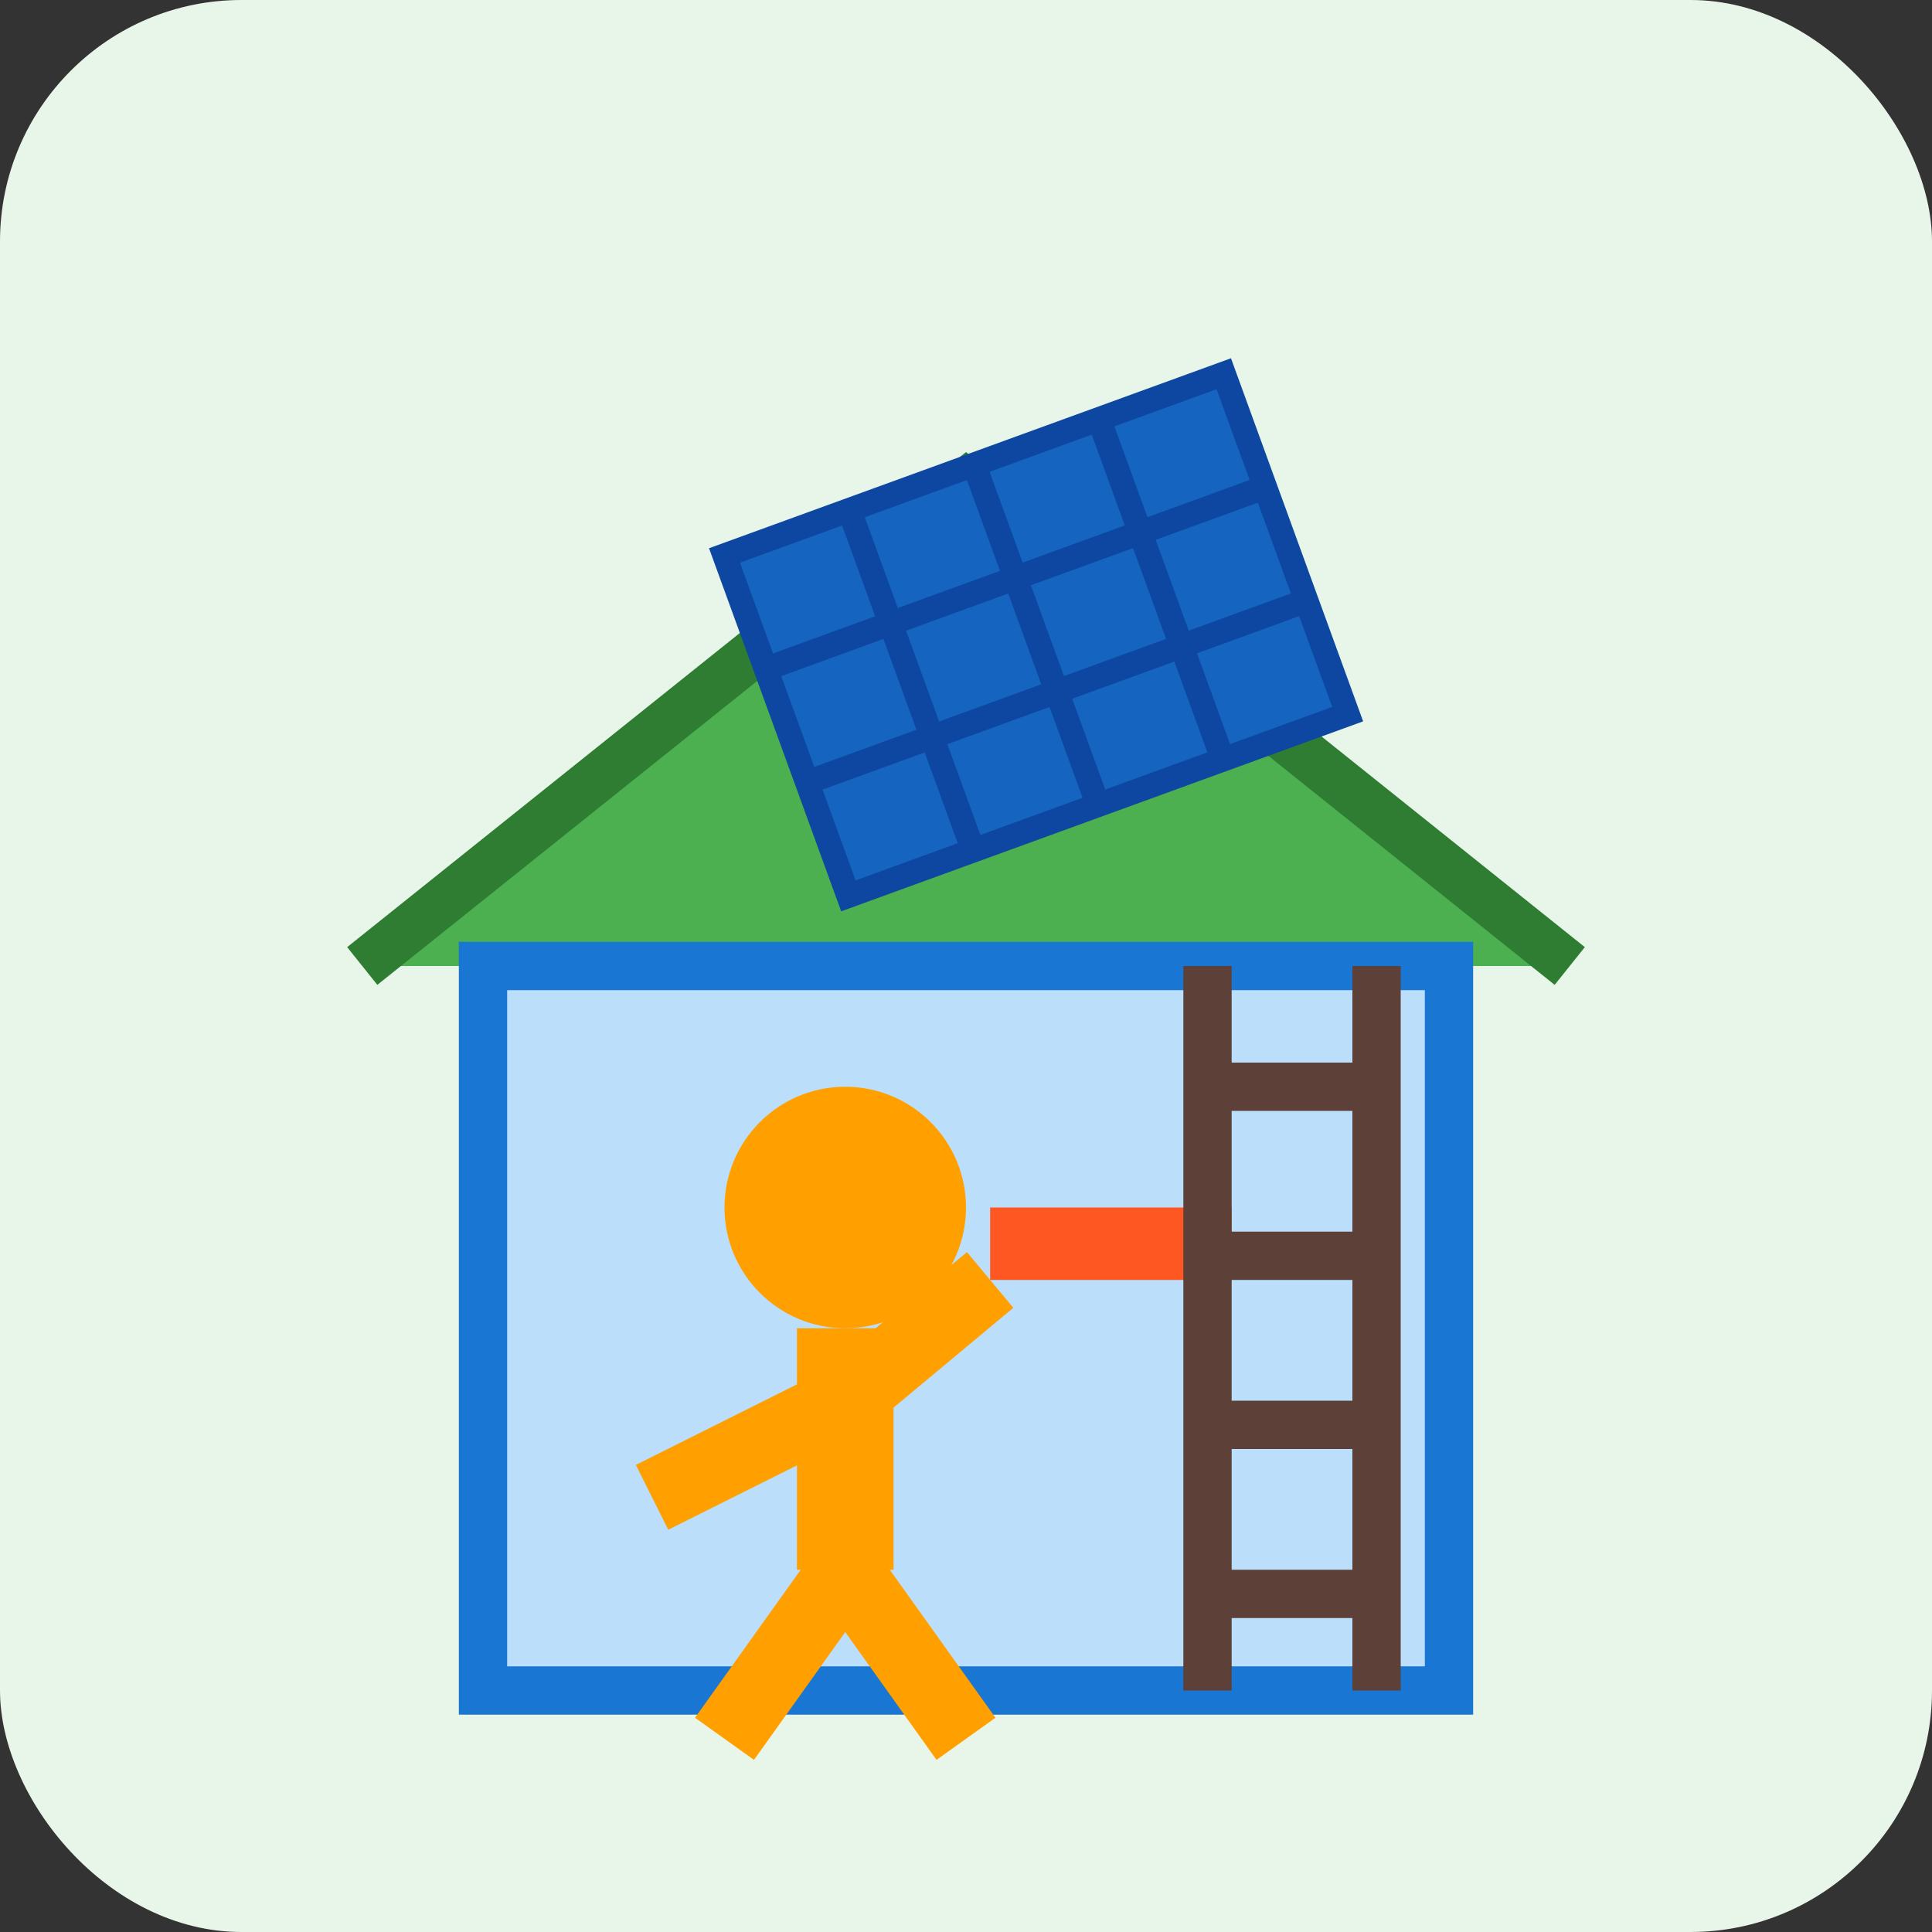
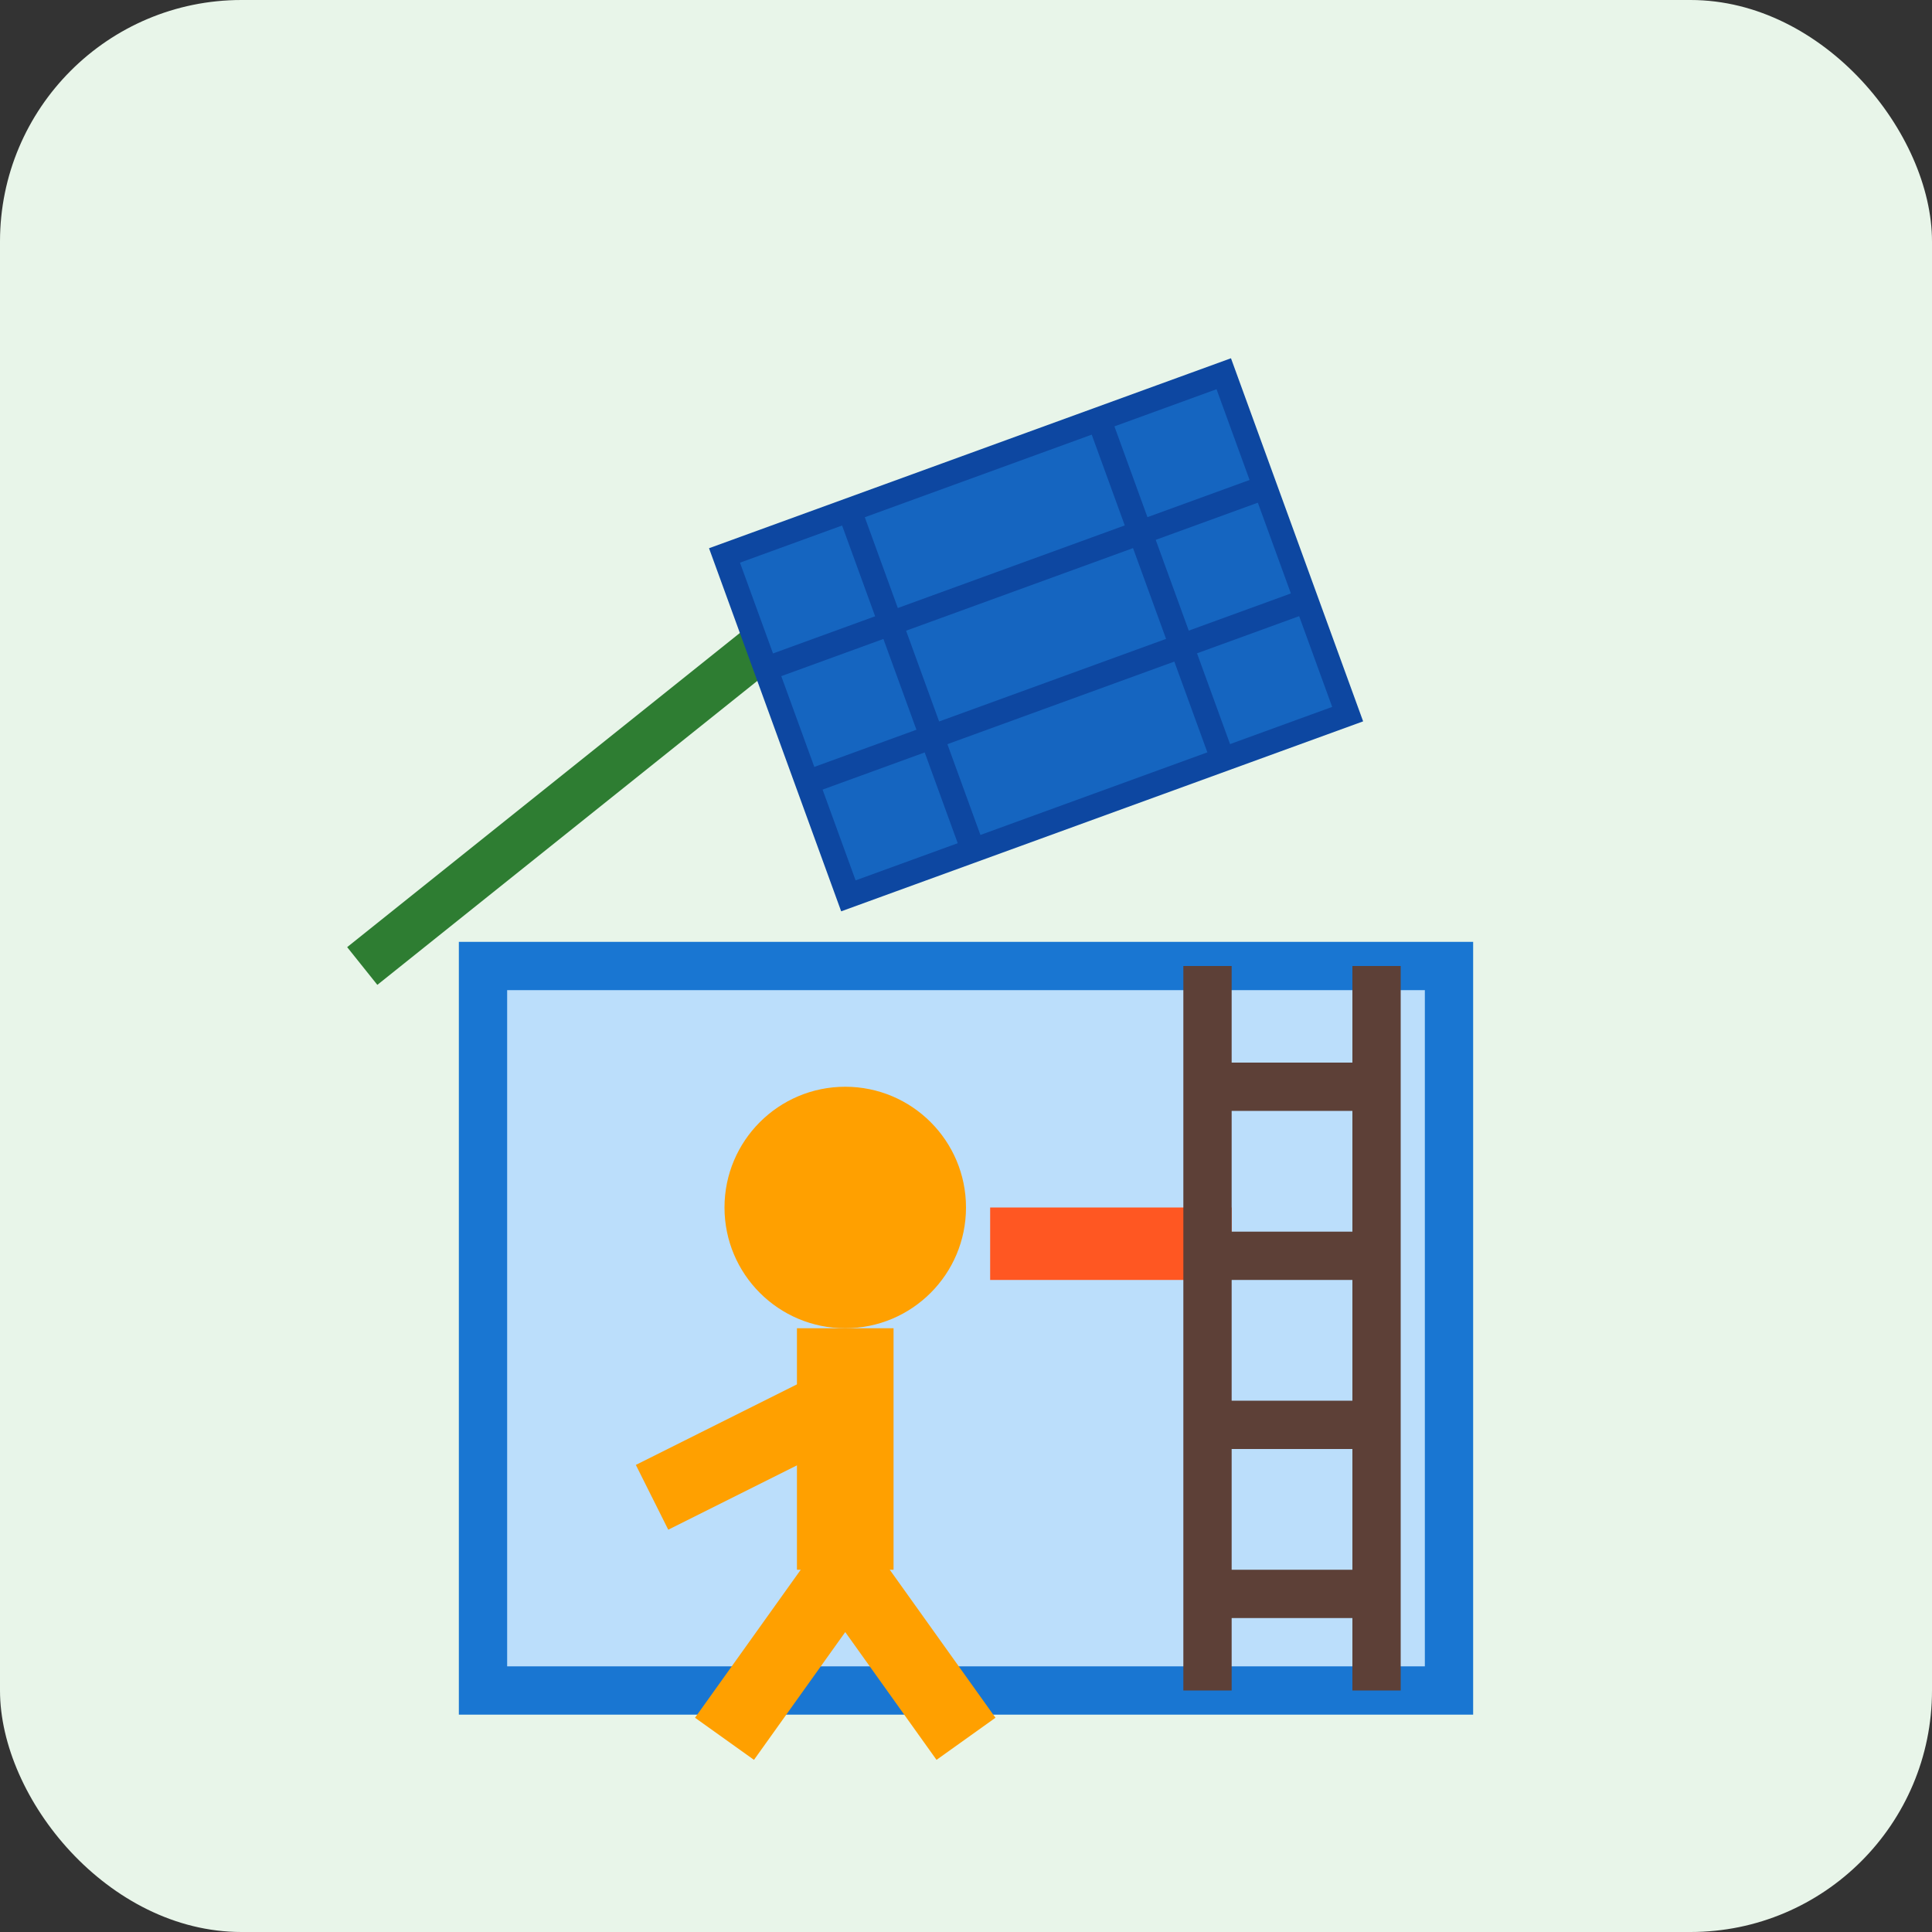
<svg xmlns="http://www.w3.org/2000/svg" width="80" height="80" viewBox="0 0 80 80">
  <rect x="0" y="0" width="80" height="80" fill="#333333" stroke="none" />
  <rect width="80" height="80" rx="10" fill="#E8F5E9" />
  <g transform="translate(15, 10)">
-     <path d="M0 30 L25 10 L50 30" fill="#4CAF50" stroke="#2E7D32" stroke-width="2" />
+     <path d="M0 30 L25 10 " fill="#4CAF50" stroke="#2E7D32" stroke-width="2" />
    <rect x="5" y="30" width="40" height="30" fill="#BBDEFB" stroke="#1976D2" stroke-width="2" />
    <g transform="translate(15, 13) rotate(-20)">
      <rect x="0" y="0" width="22" height="15" fill="#1565C0" stroke="#0D47A1" stroke-width="1" />
      <line x1="0" y1="5" x2="22" y2="5" stroke="#0D47A1" stroke-width="1" />
      <line x1="0" y1="10" x2="22" y2="10" stroke="#0D47A1" stroke-width="1" />
      <line x1="5.5" y1="0" x2="5.5" y2="15" stroke="#0D47A1" stroke-width="1" />
-       <line x1="11" y1="0" x2="11" y2="15" stroke="#0D47A1" stroke-width="1" />
      <line x1="16.5" y1="0" x2="16.5" y2="15" stroke="#0D47A1" stroke-width="1" />
    </g>
    <g transform="translate(20, 40)">
      <circle cx="0" cy="0" r="5" fill="#FFA000" />
      <line x1="0" y1="5" x2="0" y2="15" stroke="#FFA000" stroke-width="4" />
      <line x1="0" y1="8" x2="-8" y2="12" stroke="#FFA000" stroke-width="3" />
-       <line x1="0" y1="8" x2="6" y2="3" stroke="#FFA000" stroke-width="3" />
      <line x1="0" y1="15" x2="-5" y2="22" stroke="#FFA000" stroke-width="3" />
      <line x1="0" y1="15" x2="5" y2="22" stroke="#FFA000" stroke-width="3" />
      <rect x="6" y="0" width="10" height="3" fill="#FF5722" />
    </g>
    <g transform="translate(35, 30)">
      <line x1="0" y1="0" x2="0" y2="30" stroke="#5D4037" stroke-width="2" />
      <line x1="7" y1="0" x2="7" y2="30" stroke="#5D4037" stroke-width="2" />
      <line x1="0" y1="5" x2="7" y2="5" stroke="#5D4037" stroke-width="2" />
      <line x1="0" y1="12" x2="7" y2="12" stroke="#5D4037" stroke-width="2" />
      <line x1="0" y1="19" x2="7" y2="19" stroke="#5D4037" stroke-width="2" />
      <line x1="0" y1="26" x2="7" y2="26" stroke="#5D4037" stroke-width="2" />
    </g>
  </g>
</svg>